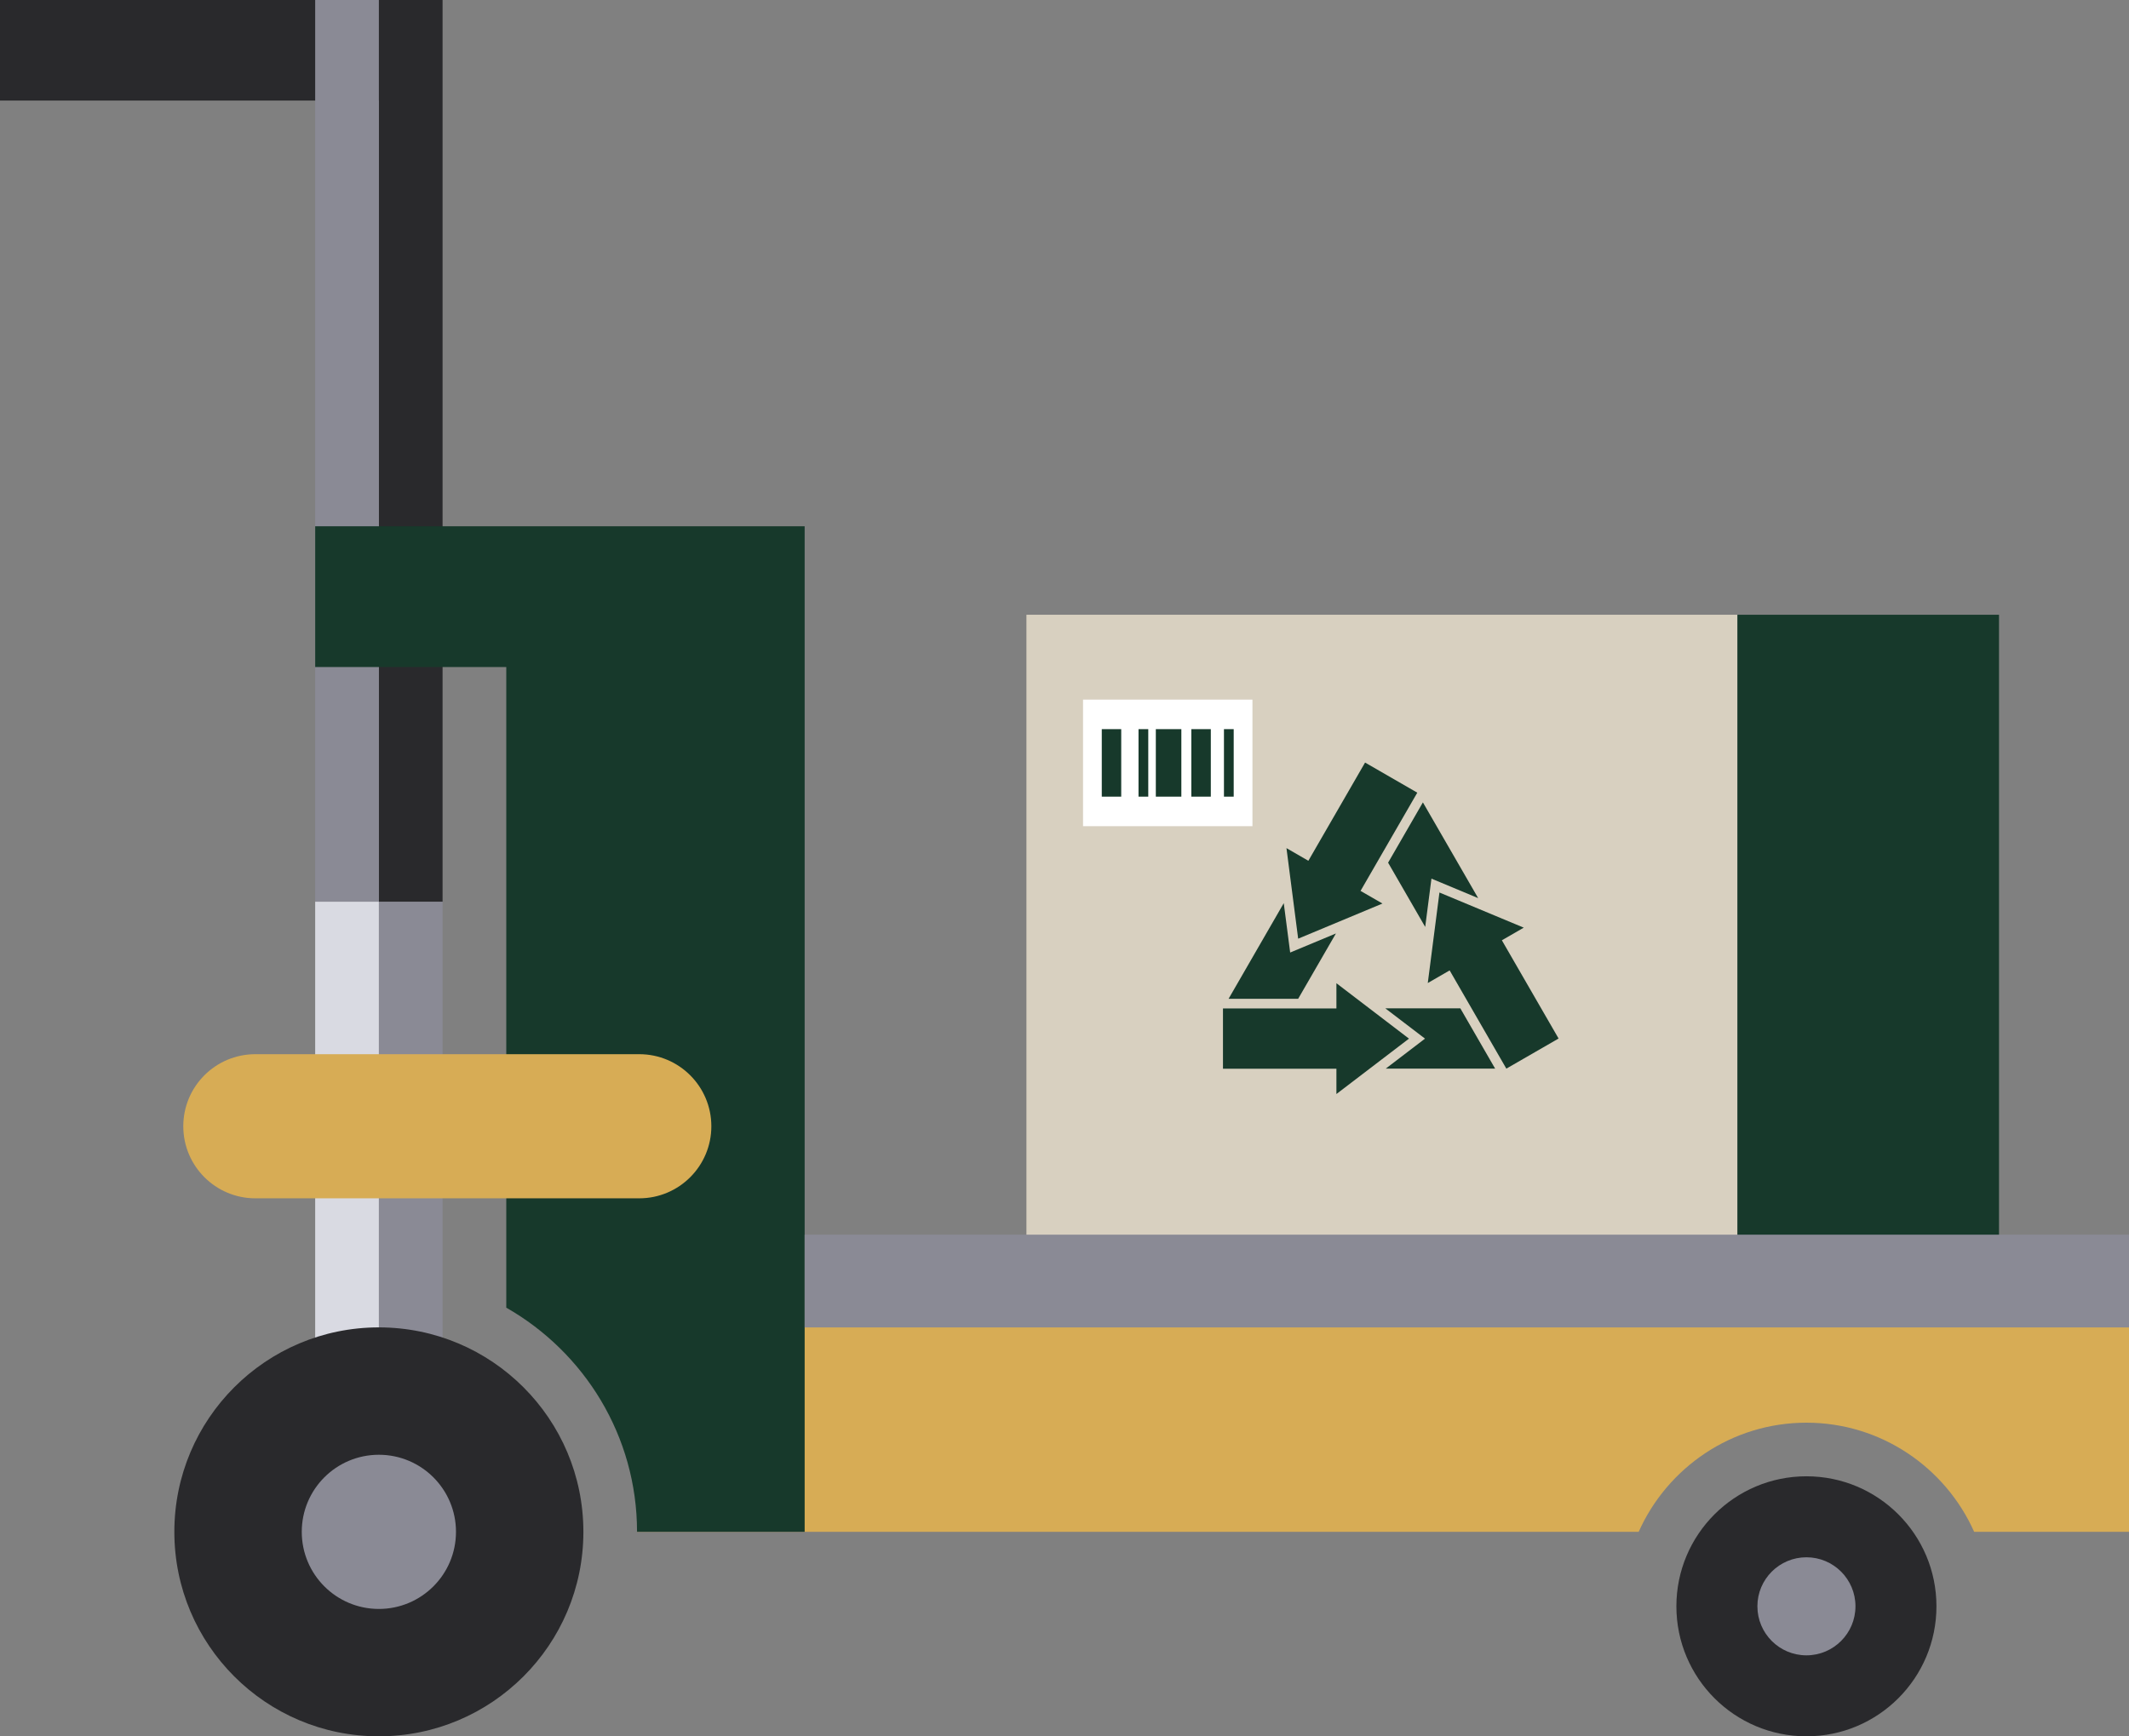
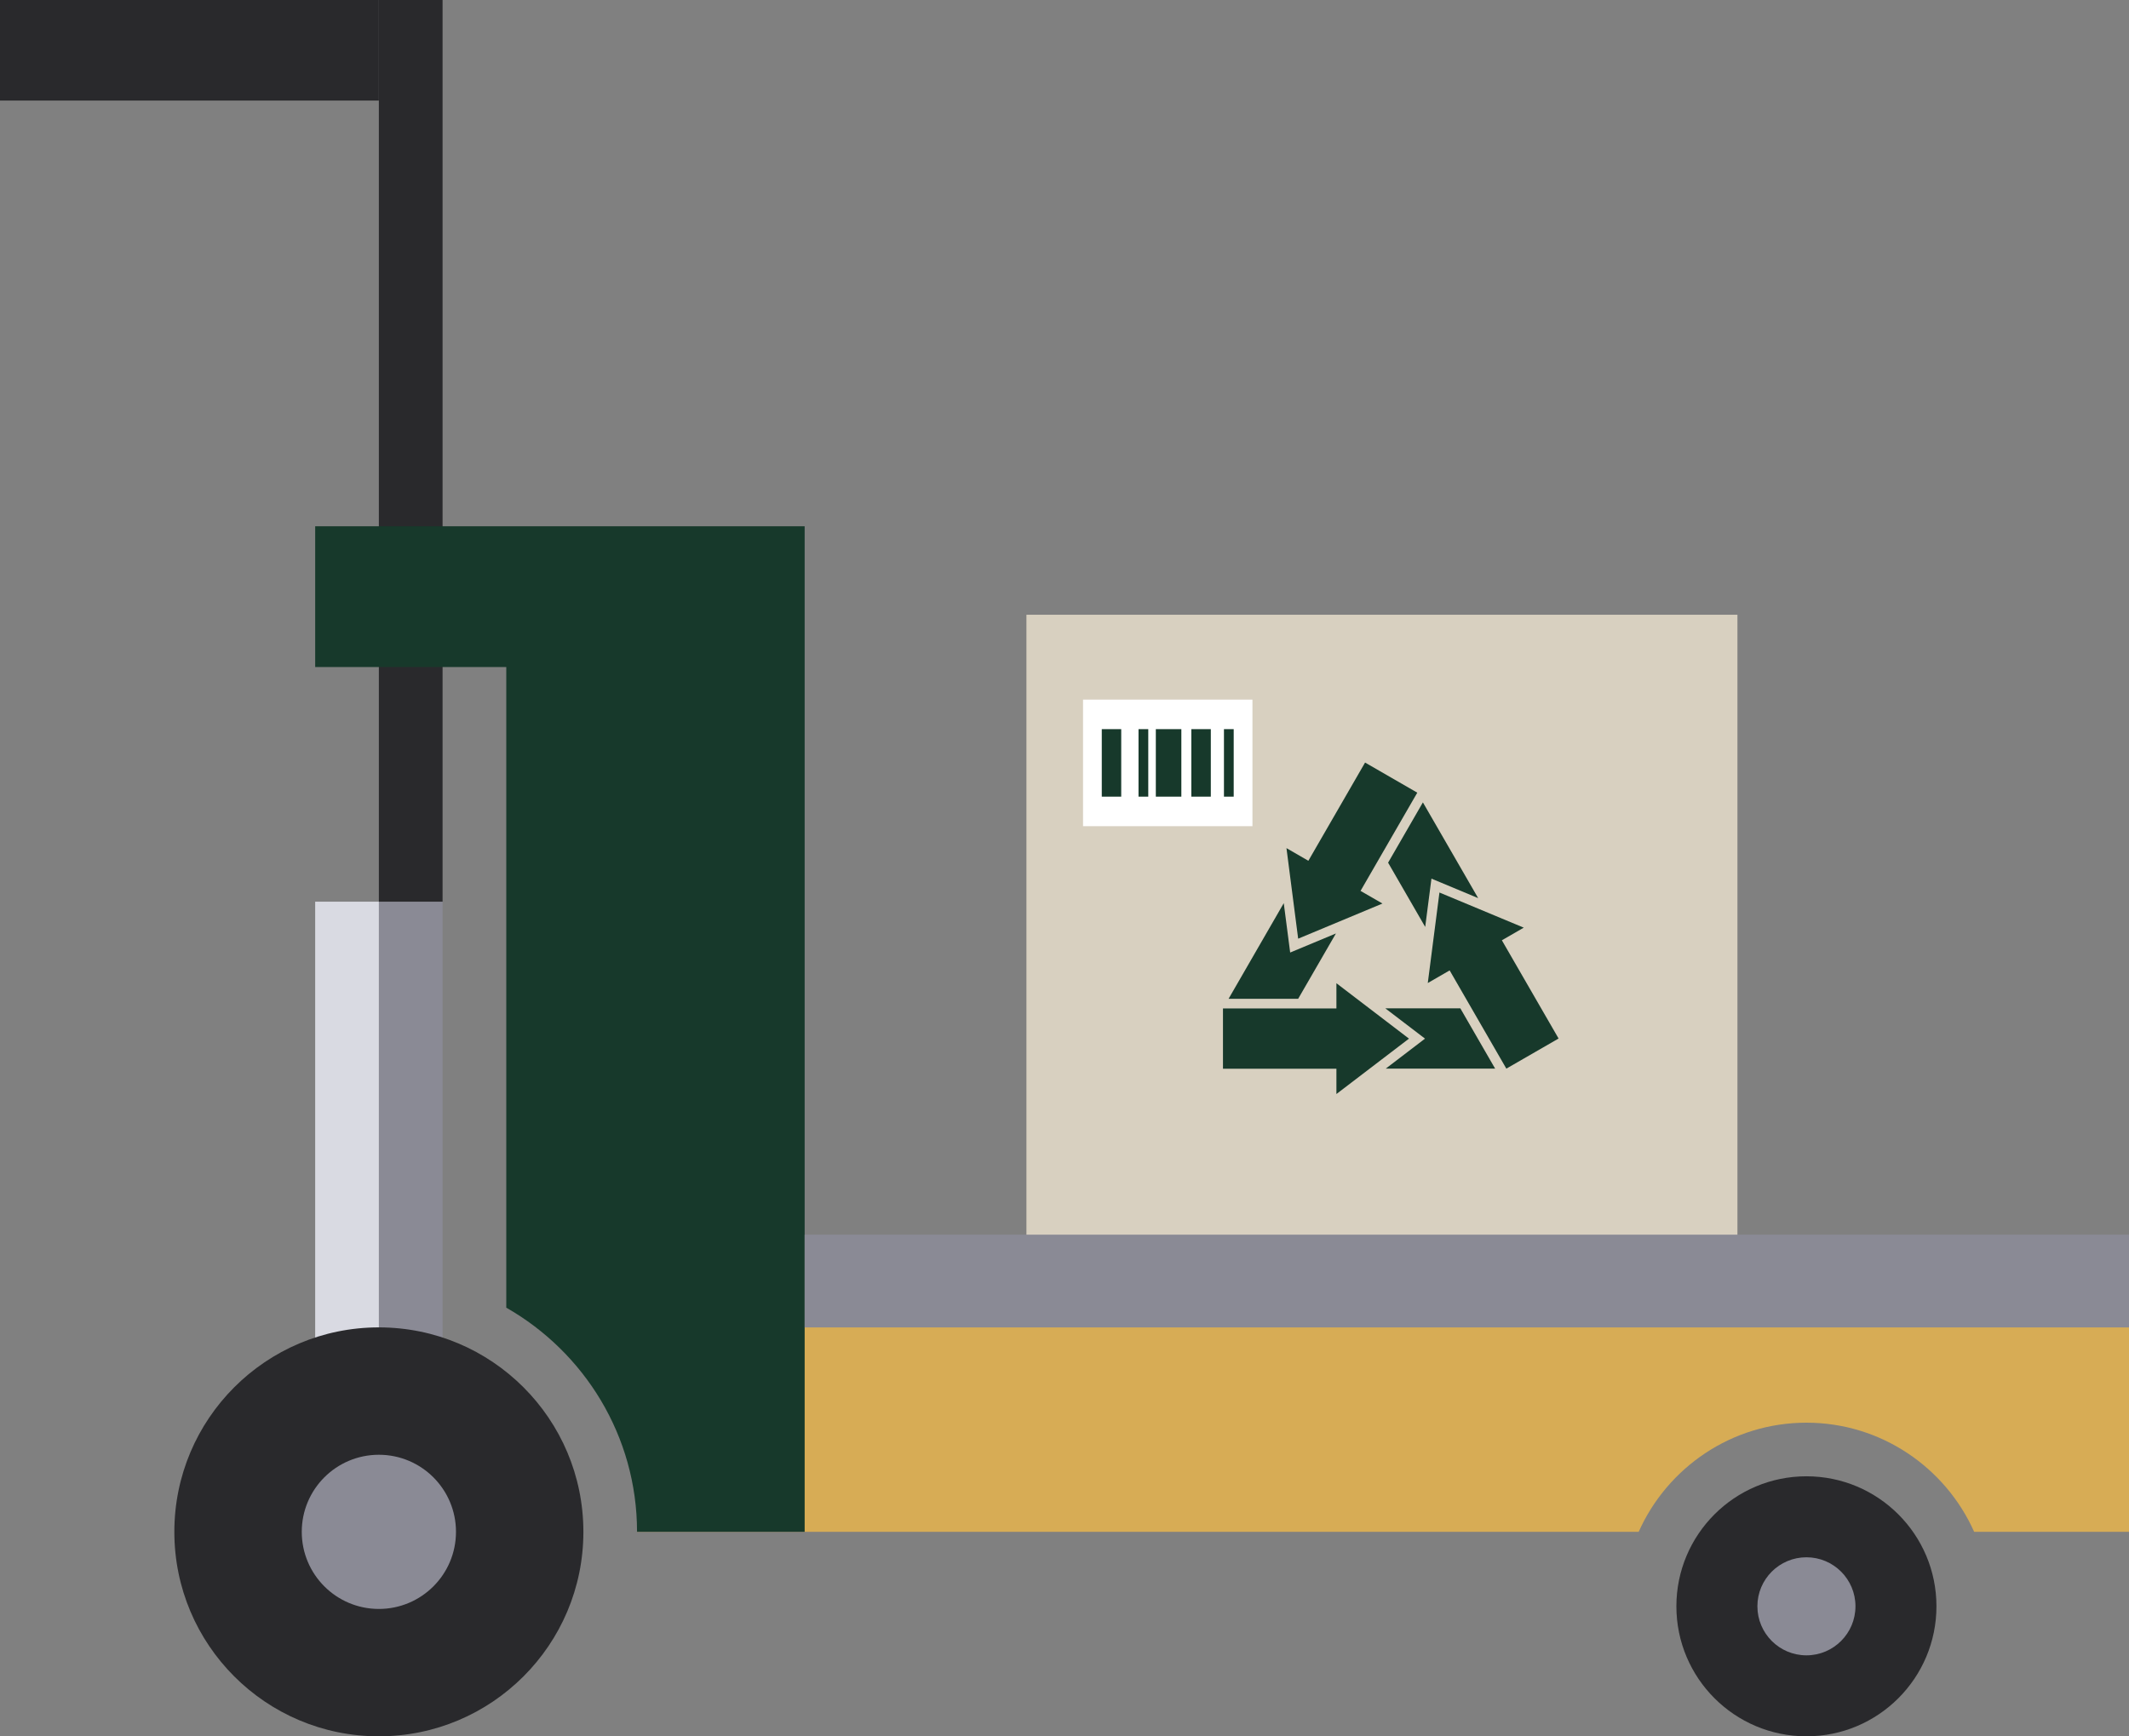
<svg xmlns="http://www.w3.org/2000/svg" id="a" viewBox="0 0 982.465 801.444">
  <rect x="0" y="0" width="982.465" height="801.444" fill="#808080" stroke="none" />
  <rect width="174.833" height="46.418" fill="#29292c" stroke-width="0" />
  <rect x="174.833" y="416.196" width="29.402" height="290.867" fill="#8a8a95" stroke-width="0" />
  <rect x="145.447" y="416.196" width="29.386" height="290.867" fill="#d9dae2" stroke-width="0" />
  <rect x="473.666" y="283.755" width="328.107" height="289.456" fill="#d8d0c0" stroke-width="0" />
-   <rect x="801.774" y="283.755" width="120.704" height="289.456" fill="#17392b" stroke-width="0" />
  <polygon points="599.063 433.273 637.965 417.05 627.846 411.219 654.031 365.879 629.94 351.978 603.766 397.318 593.662 391.476 599.063 433.273" fill="#17392b" stroke-width="0" />
  <polygon points="650.196 479.407 616.713 453.833 616.713 465.491 564.362 465.491 564.362 493.309 616.713 493.309 616.713 504.978 650.196 479.407" fill="#17392b" stroke-width="0" />
  <polygon points="664.259 411.961 658.877 453.743 668.966 447.916 695.132 493.256 719.238 479.355 693.062 434.014 703.165 428.184 664.259 411.961" fill="#17392b" stroke-width="0" />
  <polygon points="682.126 414.555 656.623 370.365 654.237 374.504 640.564 398.187 657.683 427.846 660.566 405.557 682.126 414.555" fill="#17392b" stroke-width="0" />
  <polygon points="592.412 416.878 566.953 461.016 578.192 461.016 599.063 461.016 616.484 430.865 595.374 439.666 592.412 416.878" fill="#17392b" stroke-width="0" />
  <polygon points="639.475 493.256 689.957 493.256 673.902 465.431 639.287 465.431 657.596 479.407 639.475 493.256" fill="#17392b" stroke-width="0" />
  <rect x="499.784" y="322.931" width="78.176" height="58.418" fill="#fff" stroke-width="0" />
  <rect x="508.435" y="336.556" width="8.973" height="31.162" fill="#17392b" stroke-width="0" />
  <rect x="549.76" y="336.556" width="8.992" height="31.162" fill="#17392b" stroke-width="0" />
  <rect x="533.376" y="336.556" width="11.782" height="31.162" fill="#17392b" stroke-width="0" />
  <rect x="525.392" y="336.556" width="4.498" height="31.162" fill="#17392b" stroke-width="0" />
  <rect x="564.815" y="336.556" width="4.498" height="31.162" fill="#17392b" stroke-width="0" />
  <path d="M269.214,707.063c0,52.122-42.262,94.381-94.381,94.381s-94.377-42.258-94.377-94.381,42.258-94.373,94.377-94.373,94.381,42.258,94.381,94.373Z" fill="#29292c" stroke-width="0" />
  <path d="M210.422,707.063c0,19.657-15.931,35.589-35.588,35.589s-35.581-15.931-35.581-35.589,15.928-35.577,35.581-35.577,35.588,15.931,35.588,35.577Z" fill="#8a8a95" stroke-width="0" />
  <path d="M893.608,741.427c0,33.143-26.866,60.017-60.001,60.017s-60.01-26.874-60.01-60.017,26.875-60.002,60.01-60.002,60.001,26.867,60.001,60.002Z" fill="#29292c" stroke-width="0" />
  <path d="M293.972,612.69v94.373h462.222c13.219-29.637,42.921-50.384,77.412-50.384s64.204,20.747,77.404,50.384h71.455v-94.373H293.972Z" fill="#d7ac55" stroke-width="0" />
  <path d="M856.236,741.427c0,12.497-10.13,22.639-22.63,22.639s-22.623-10.142-22.623-22.639,10.126-22.619,22.623-22.619,22.63,10.115,22.63,22.619Z" fill="#8a8a95" stroke-width="0" />
  <rect x="174.833" width="29.402" height="416.196" fill="#29292c" stroke-width="0" />
-   <rect x="145.447" width="29.386" height="416.196" fill="#8a8a95" stroke-width="0" />
-   <path d="M145.447,242.913v64.975h88.182v295.702c35.985,20.523,60.343,59.159,60.343,103.473h77.352V242.913h-225.877Z" fill="#17392b" stroke-width="0" />
-   <path d="M328.265,519.846c0,18.38-14.901,33.27-33.274,33.27H117.842c-18.369,0-33.259-14.891-33.259-33.27s14.89-33.256,33.259-33.256h177.148c18.373,0,33.274,14.894,33.274,33.256Z" fill="#d7ac55" stroke-width="0" />
+   <path d="M145.447,242.913v64.975h88.182v295.702c35.985,20.523,60.343,59.159,60.343,103.473h77.352V242.913h-225.877" fill="#17392b" stroke-width="0" />
  <rect x="371.324" y="569.893" width="611.141" height="42.797" fill="#8a8a95" stroke-width="0" />
</svg>